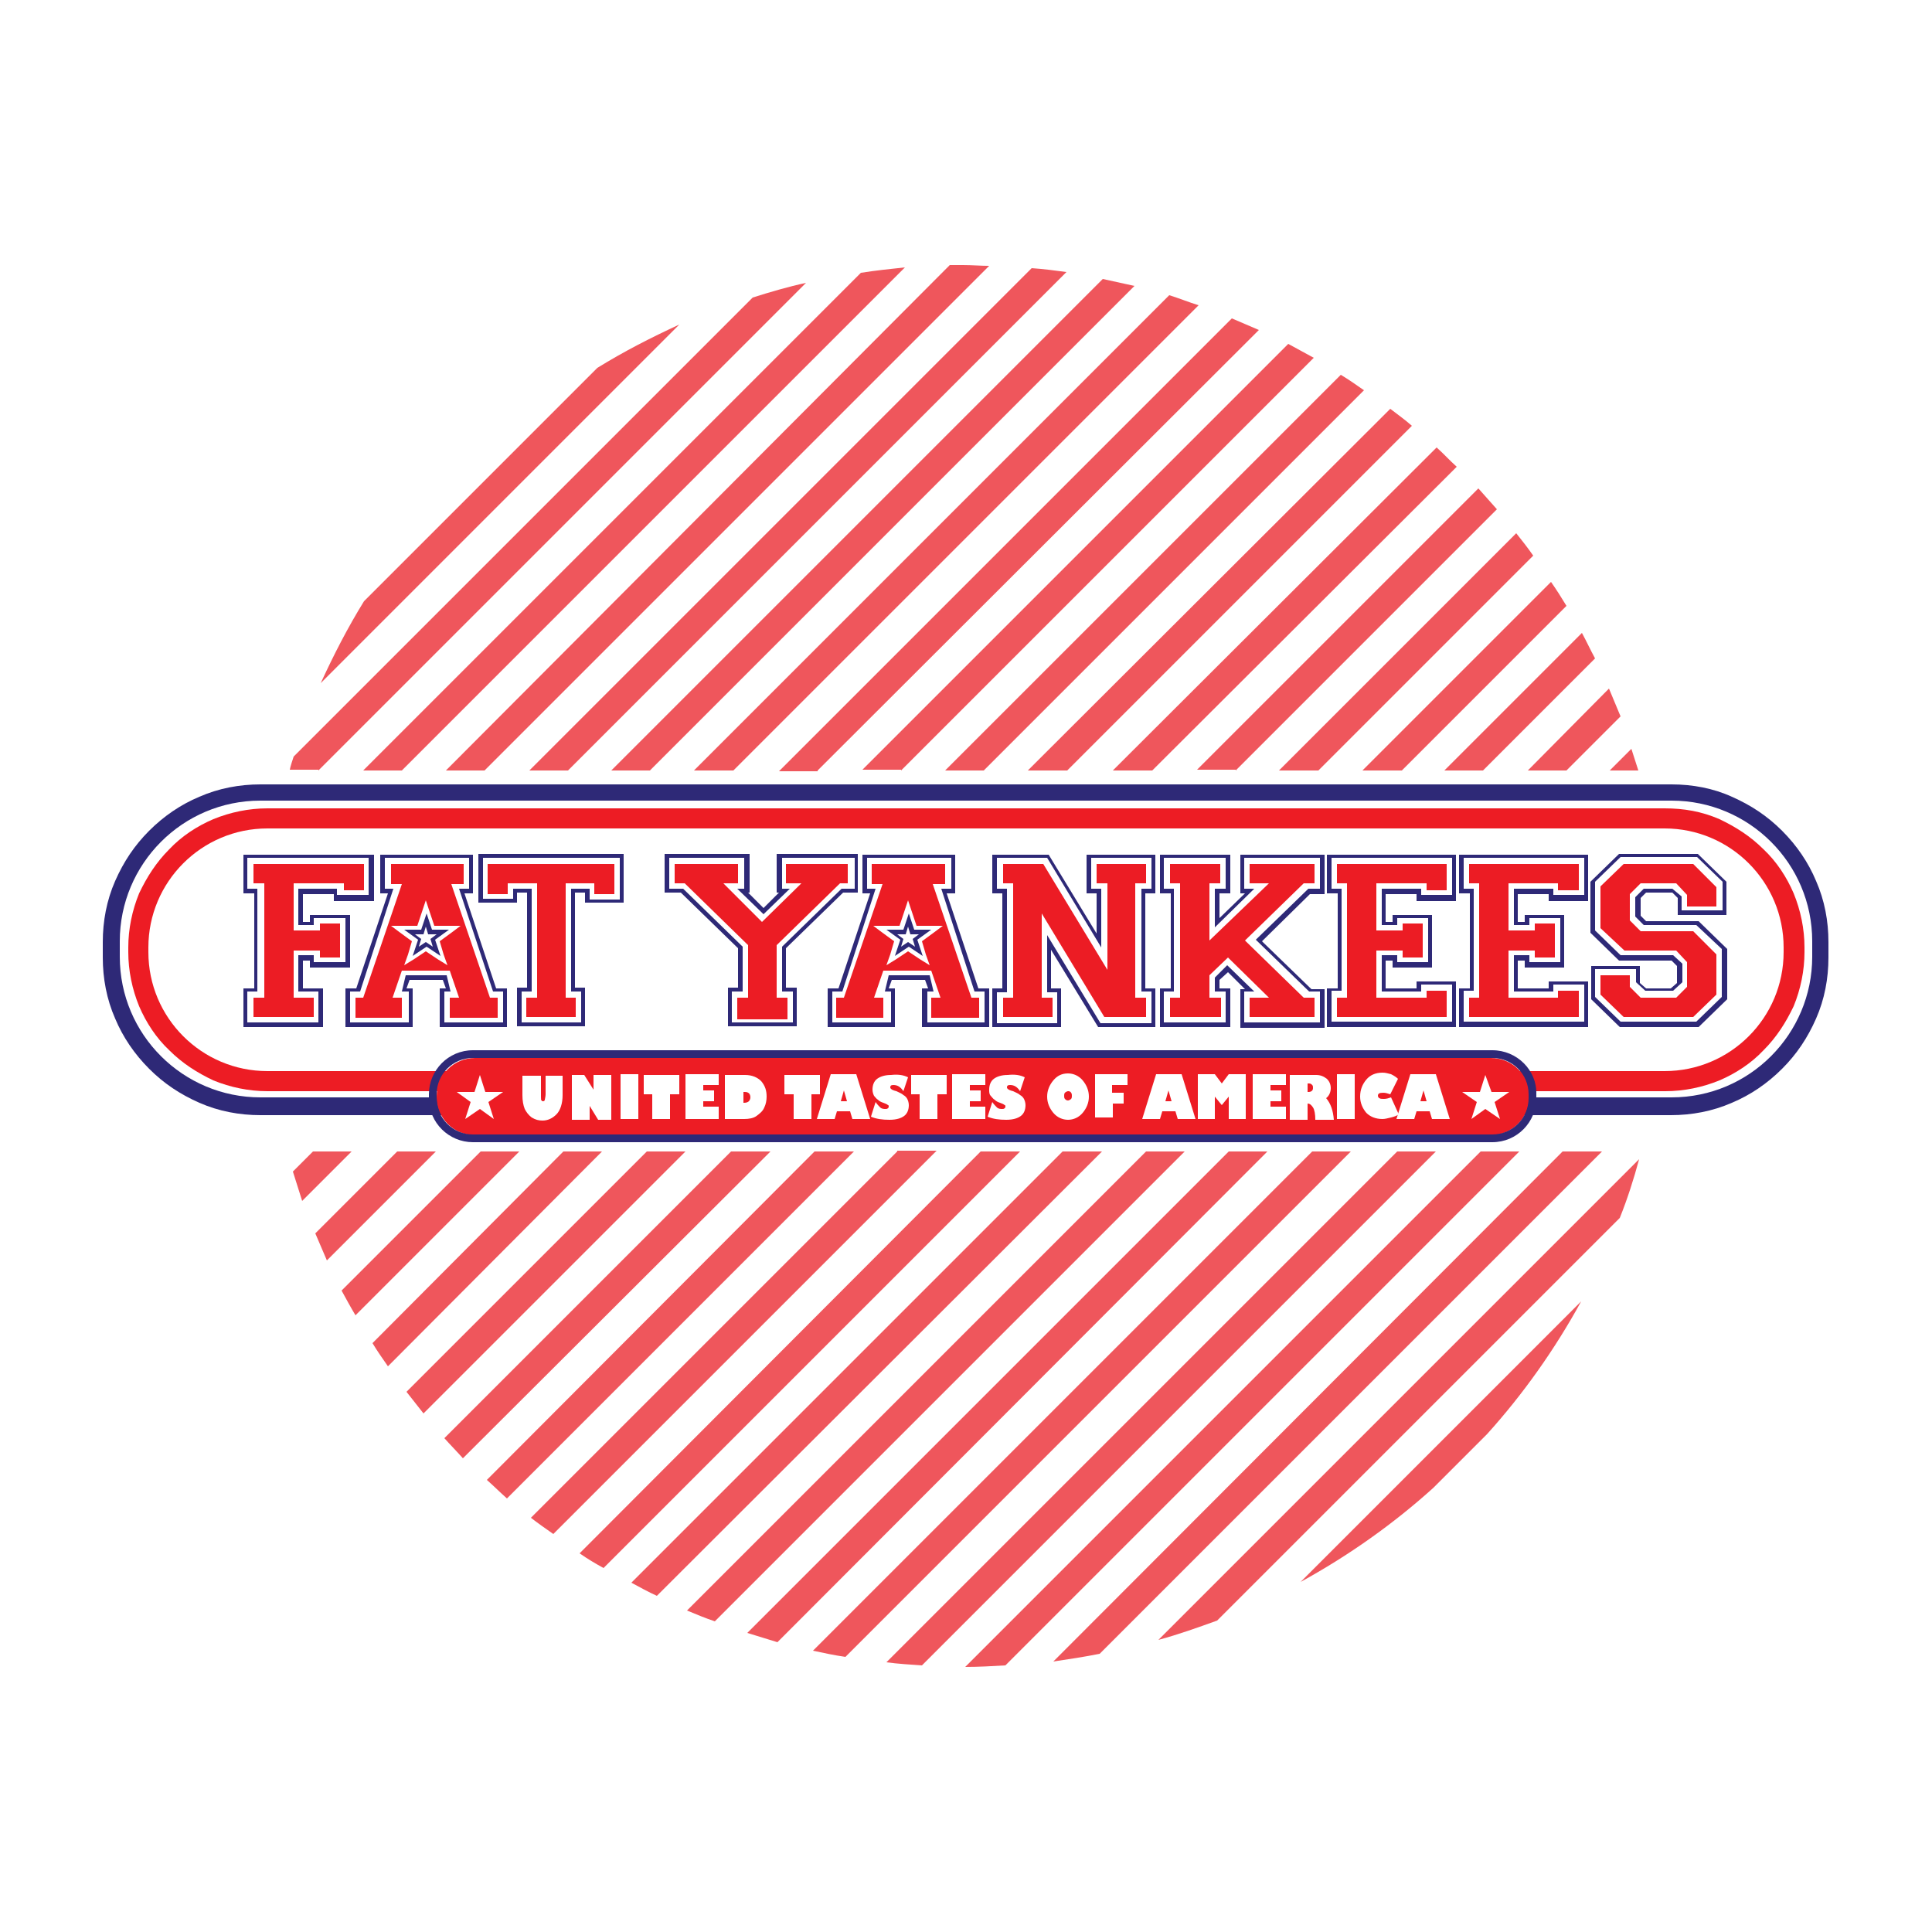
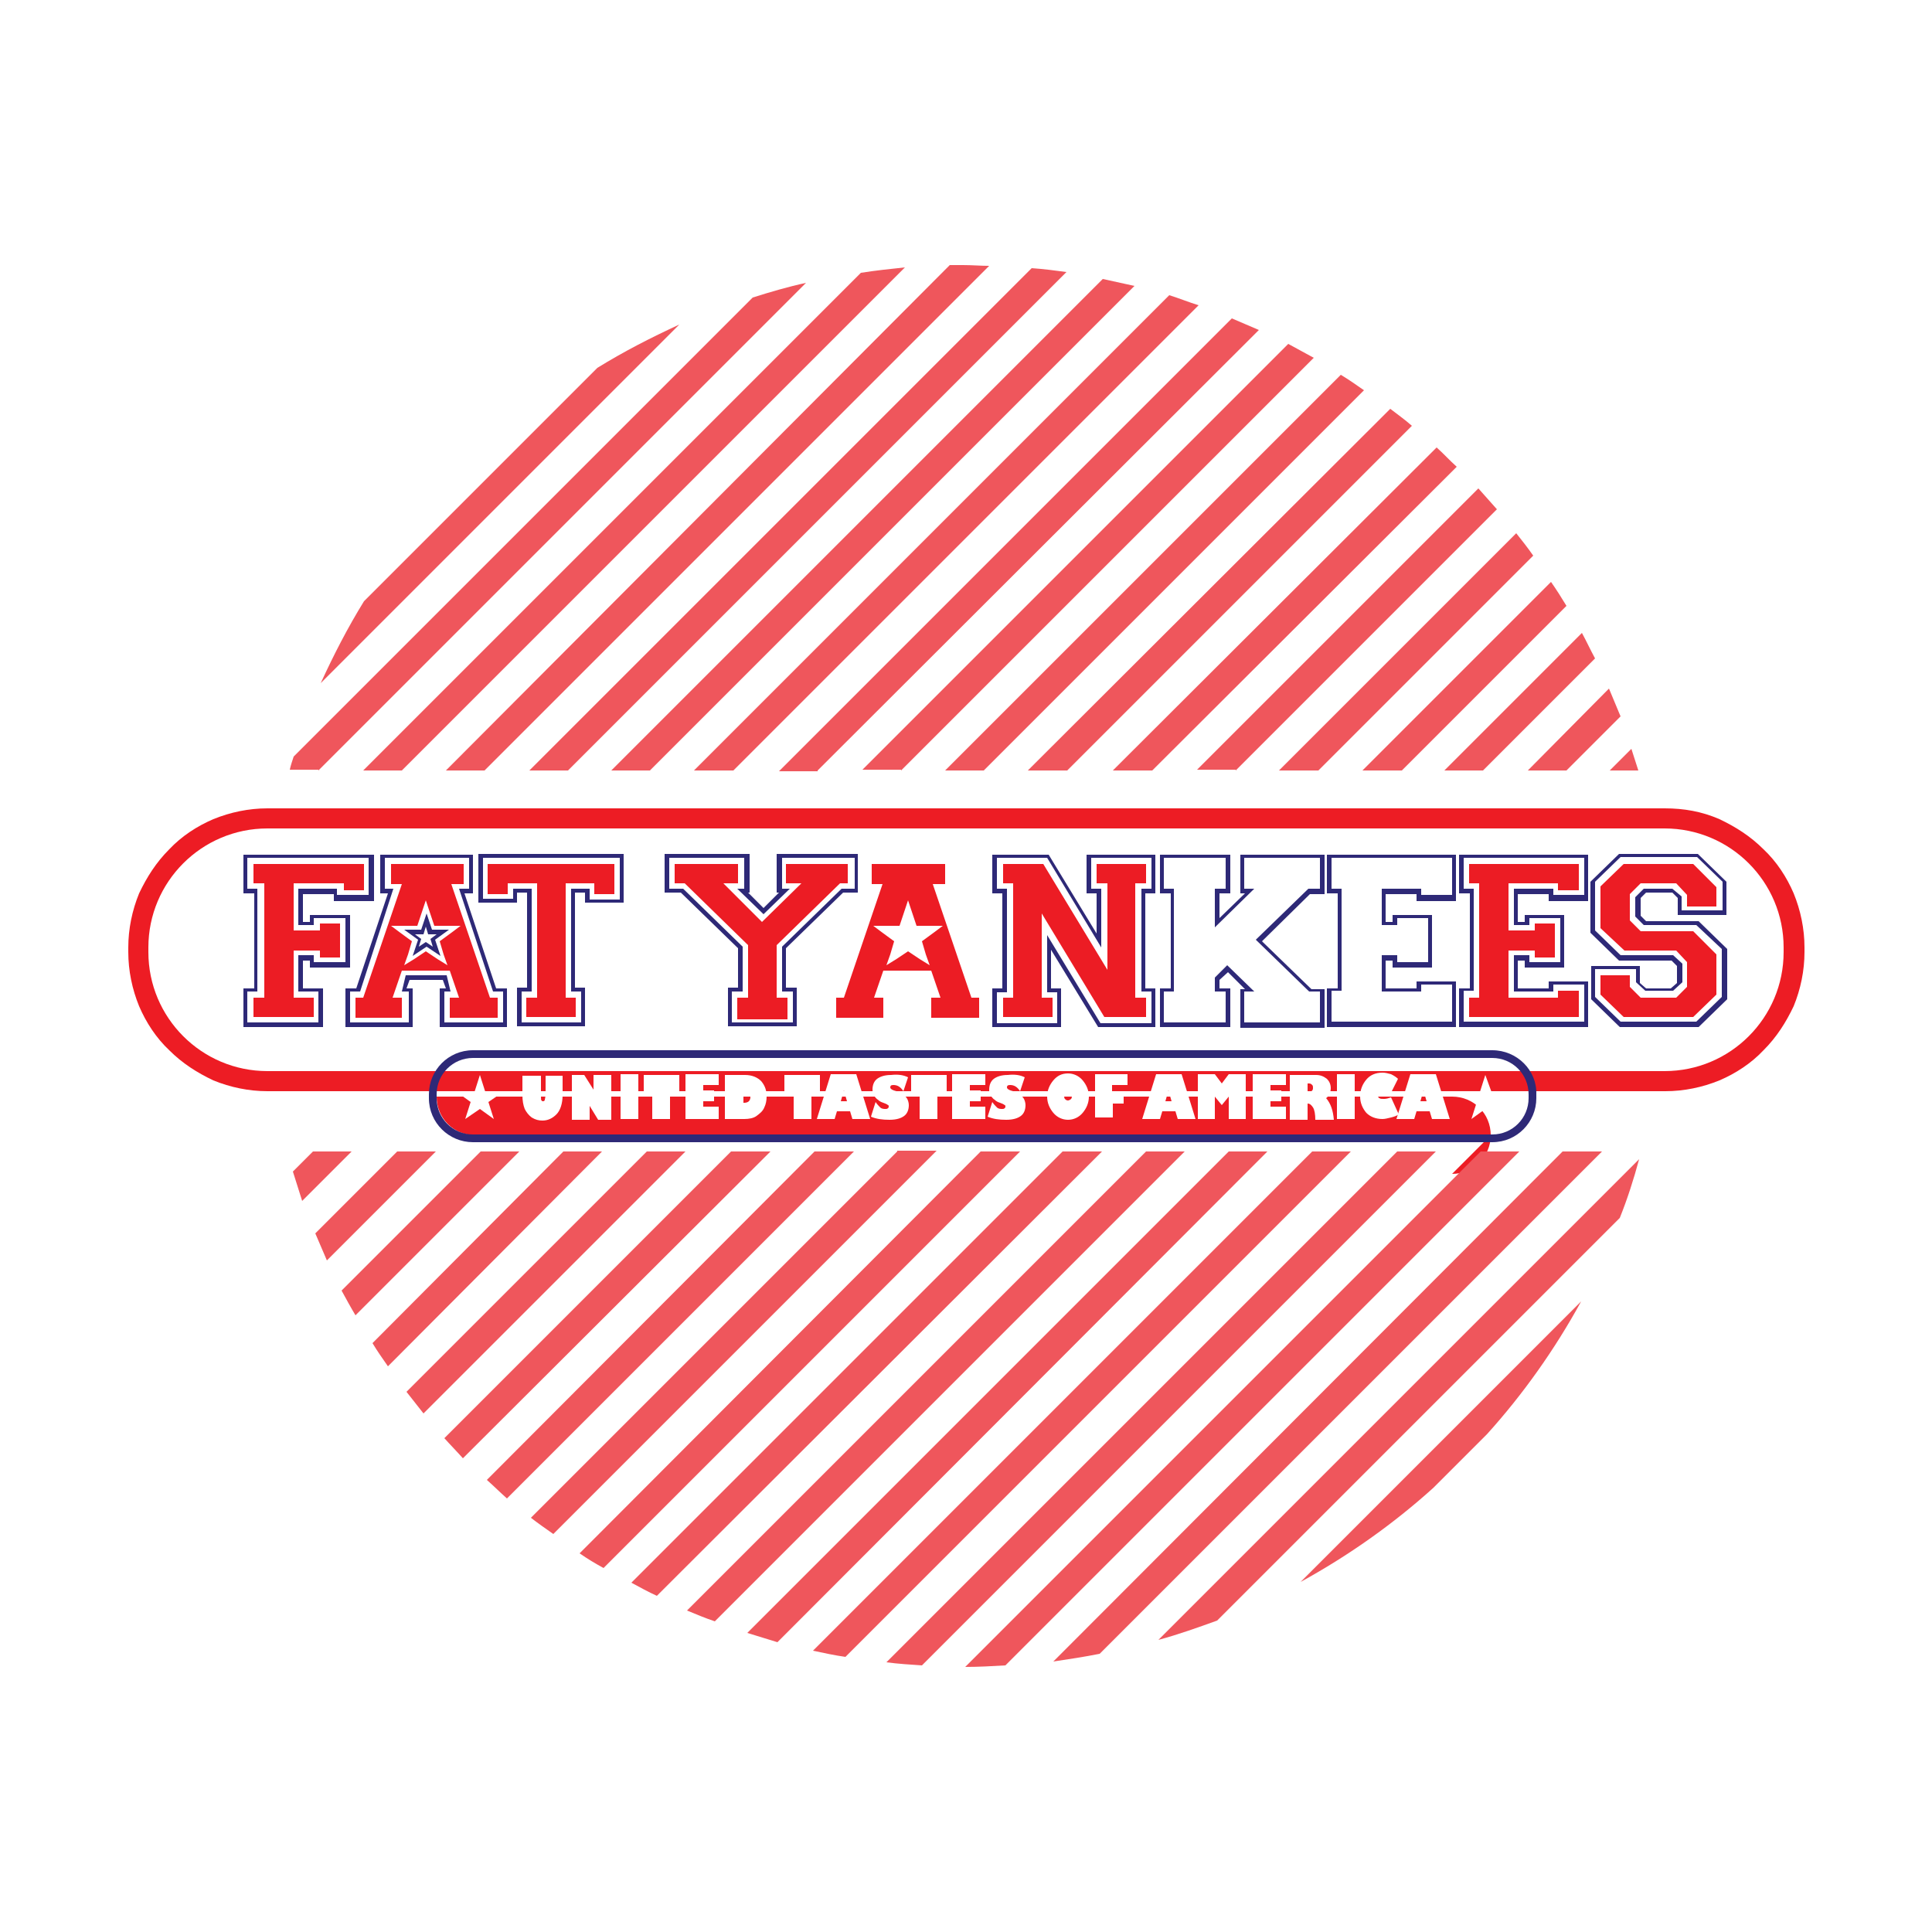
<svg xmlns="http://www.w3.org/2000/svg" id="Layer_1" x="0" y="0" version="1.1" viewBox="0 0 250 250" xml:space="preserve">
  <style>.st0{fill:#fff}.st1{fill:#ec1c24}.st2{fill:#2e2977}.st3{fill:#ed1c24}.st4{fill:#ef565c}</style>
  <path id="BG" d="M0 0h250v250H0z" class="st0" />
  <path d="M44.5 115.2h2.6v-3.4H32.8v2.5h1.4v14.8h-1.4v2.5h7.8v-2.5H38V123h3.4v.9H44v-4.4h-2.6v.9H38v-6.1h6.5z" class="st1" />
  <path d="M48.4 116.5v-5.9H31.5v5h1.4v12.3h-1.4v5h10.3v-5h-2.6v-3.6h.9v.9h5.2v-6.8h-5.2v.9h-.9v-3.6h4v.9h5.2zm-9.8-1.5v4.7h2v-.9h4.1v5.7h-4.1v-.9h-2v4.7h2.6v4H32v-4h1.3V115H32v-4h15.7v4.8h-4.1v-.8h-5zM61.9 110.5v6.3h5v-1.3h1.3v12.3h-1.3v5h8.8v-5h-1.3v-12.3h1.3v1.3h5v-6.3H61.9zm18.3 5.9h-3.9V115h-2.4v13.3h1.3v4h-7.7v-4h1.3V115h-2.4v1.3h-3.9V111h17.7v5.4z" class="st2" />
  <path d="M65.7 114.3h3.8v14.8h-1.4v2.5h6.4v-2.5h-1.3v-14.8h3.7v1.4h2.6v-3.9H63.1v3.9h2.6z" class="st1" />
  <path d="M100.5 110.5v5h.3l-2 2-2-2h.2v-5H86v5h2.1l7.4 7.2v5.1h-1.3v5h8.9v-5h-1.4v-5.1l7.4-7.2h1.9v-5h-10.5zm9.9 4.5h-1.5l-7.7 7.5v5.8h1.4v4h-7.9v-4h1.4v-5.8l-7.7-7.5h-1.8v-4h9.7v4h-.9l3.4 3.3 3.4-3.3h-1v-4h9.4v4z" class="st2" />
  <path d="M98.6 119.3l-5-5h1.9v-2.5h-8.2v2.5h1.3l8.2 8v6.8h-1.4v2.8h6.5v-2.8h-1.4v-6.8l8.2-8h1v-2.5h-8v2.5h2zM148.3 114.3v-2.5h-6.4v2.5h1.4v11.2l-8.3-13.7h-5.2v2.5h1.3v14.8h-1.3v2.5h6.4v-2.5h-1.4v-10.9l8.1 13.4h5.4v-2.5h-1.4v-14.8z" class="st1" />
  <path d="M149.5 115.6v-5h-8.9v5h1.3v5.2l-6.2-10.2h-7.3v5h1.3v12.3h-1.3v5h8.9v-5H136v-5l6.1 10h7.4v-5h-1.3v-12.3h1.3zm-.5 12.8v4h-6.6l-6.9-11.4v7.4h1.3v4H129v-4h1.3V115H129v-4h6.5l7 11.6V115h-1.3v-4h7.8v4h-1.3v13.3h1.3z" class="st2" />
-   <path d="M161.7 114.3h2.5l-7.7 7.4v-7.4h1.4v-2.5h-6.5v2.5h1.3v14.8h-1.3v2.5h6.6v-2.5h-1.5v-2.9l2.4-2.3 5.3 5.2h-2.5v2.5h8.4v-2.5h-1.4l-7.6-7.4 7.6-7.4h1.4v-2.5h-8.4z" class="st1" />
  <path d="M171.4 115.6v-5h-10.9v5h.6l-3.3 3.2v-3.2h1.4v-5h-9.1v5h1.4v12.3h-1.4v5h9.1v-5h-1.4v-1.1l1.1-1 2.2 2.2h-.6v5h10.9v-5h-1.7l-6.4-6.2 6.2-6.1h1.9zm-8.9 6l6.9 6.7h1.4v4H161v-4h1.3l-3.5-3.4-1.6 1.6v1.8h1.4v4h-8v-4h1.3V115h-1.3v-4h8v4h-1.4v5l5.1-5H161v-4h9.8v4h-1.5l-6.8 6.6z" class="st2" />
-   <path d="M184.6 115.2h2.6v-3.4H173v2.5h1.3v14.8H173v2.5h14.2v-3.4h-2.6v.9h-6.5V123h3.4v.9h2.6v-4.4h-2.6v.9h-3.4v-6.1h6.5z" class="st1" />
  <path d="M188.4 116.5v-5.9h-16.7v5h1.4v12.3h-1.4v5h16.7V127h-5.1v.9h-4v-3.6h.9v.9h5.1v-6.8h-5.1v.9h-.9v-3.6h4v.9h5.1zm-9.6-1.5v4.7h2v-.9h4v5.7h-4v-.9h-2v4.7h5.1v-.9h4v4.8h-15.6v-4h1.3V115h-1.3v-4h15.6v4.8h-4v-.8h-5.1z" class="st2" />
  <path d="M201.6 115.2h2.7v-3.4h-14.2v2.5h1.3v14.8h-1.3v2.5h14.2v-3.4h-2.7v.9h-6.4V123h3.4v.9h2.6v-4.4h-2.6v.9h-3.4v-6.1h6.4z" class="st1" />
  <path d="M205.5 116.5v-5.9h-16.7v5h1.4v12.3h-1.4v5h16.7V127h-5.1v.9h-4v-3.6h.9v.9h5.1v-6.8h-5.1v.9h-.9v-3.6h4v.9h5.1zm-9.6-1.5v4.7h2v-.9h4v5.7h-4v-.9h-2v4.7h5.1v-.9h4v4.8h-15.6v-4h1.3V115h-1.3v-4H205v4.8h-4v-.8h-5.1z" class="st2" />
  <g>
    <path d="M218.3 117.3h3.8v-2.5l-3-3h-9l-3 2.9v5.4l3.1 2.9h6.7l1.4 1.5v3.2l-1.4 1.4h-4.6l-1.4-1.4v-1.5h-3.8v2.5l3 2.9h9l3-2.9v-5.2l-3-3h-6.8l-1.4-1.4v-3.4l1.4-1.4h4.6l1.4 1.5z" class="st1" />
    <path d="M223.4 118.5v-4.4l-3.7-3.6h-10.2l-3.7 3.6v6.6l3.7 3.6h6.8l.7.7v2.2l-.8.7H213l-.8-.7V125h-6.3v4.3l3.7 3.6h10.2l3.7-3.6v-6.5l-3.7-3.6H213l-.7-.7v-2.3l.7-.7h3.4l.7.7v2.2h6.3zm-7-3.5h-3.7l-1.1 1.1v2.5l1.1 1.1h6.8l3.3 3.1v6.2l-3.3 3.2h-9.8l-3.3-3.2v-3.6h5.3v1.7l1.2 1.1h3.6l1.2-1.1v-2.4l-1.2-1.1h-6.8l-3.3-3.2v-6.3l3.3-3.2h9.9l3.3 3.2v3.7h-5.3V116l-1.2-1z" class="st2" />
  </g>
  <g id="XMLID_1_">
    <path d="M65.6 127.9v5h-8.7v-5h.8l-.4-1.1H53l-.4 1.1h.8v5h-8.7v-5h1.4l4.1-12.3h-1v-5h12v5h-1.1l4.1 12.3h1.4zm-.5 4.4v-4h-1.3L59.4 115h1.3v-4H49.8v4h1.1l-4.3 13.3h-1.3v4h7.6v-4H52l.5-2.1h5.3l.5 2.1h-.8v4h7.6z" class="st2" />
    <path d="M64.4 129.1v2.6h-6.2v-2.6h1.2l-1.2-3.5H52l-1.2 3.5H52v2.6h-6v-2.6h1l5-14.7h-1.4v-2.6H60v2.6h-1.6l5 14.7h1zm-6-8.4l1.2-.9h-3.4l-.6-1.8-.5-1.5-.5 1.5-.6 1.8h-3.4l1.2.9 1.5 1.1-.5 1.7-.5 1.4 1.3-.8 1.5-1 1.5 1 1.3.8-.5-1.4-.5-1.7 1.5-1.1z" class="st1" />
    <path d="M58.1 120.3l-1.8 1.3.7 2.1-1.8-1.2-1.8 1.2.7-2.1-1.8-1.3h2.2l.7-2.1.7 2.1h2.2zm-2.4 1.2l.8-.6h-1.1l-.3-1-.3 1h-1.1l.8.6-.3 1 .9-.6.9.6-.3-1z" class="st2" />
  </g>
  <g id="XMLID_2_">
-     <path d="M128 127.9v5h-8.7v-5h.8l-.4-1.1h-4.3l-.4 1.1h.8v5h-8.7v-5h1.4l4.1-12.3h-1v-5h12v5h-1.1l4.1 12.3h1.4zm-.6 4.4v-4h-1.3l-4.3-13.3h1.3v-4h-10.9v4h1.1l-4.3 13.3h-1.3v4h7.6v-4h-.8l.5-2.1h5.3l.5 2.1h-.8v4h7.4z" class="st2" />
    <path d="M126.7 129.1v2.6h-6.2v-2.6h1.2l-1.2-3.5h-6.2l-1.2 3.5h1.2v2.6h-6.1v-2.6h1l5-14.7h-1.4v-2.6h9.5v2.6h-1.6l5 14.7h1zm-5.9-8.4l1.2-.9h-3.4l-.6-1.8-.5-1.5-.5 1.5-.6 1.8H113l1.2.9 1.5 1.1-.5 1.7-.5 1.4 1.3-.8 1.5-1 1.5 1 1.3.8-.5-1.4-.5-1.7 1.5-1.1z" class="st1" />
-     <path d="M120.5 120.3l-1.8 1.3.7 2.1-1.8-1.2-1.8 1.2.7-2.1-1.8-1.3h2.2l.7-2.1.7 2.1h2.2zm-2.4 1.2l.8-.6h-1.1l-.3-1-.3 1h-1.1l.8.6-.3 1 .9-.6.9.6-.3-1z" class="st2" />
  </g>
  <path d="M215.4 107.2c8.5 0 15.4 6.9 15.4 15.4v.6c0 8.5-6.9 15.4-15.4 15.4H34.6c-8.5 0-15.4-6.9-15.4-15.4v-.6c0-8.5 6.9-15.4 15.4-15.4h180.8m0-2.6H34.6c-2.4 0-4.8.5-7 1.4-2.1.9-4.1 2.2-5.7 3.9-1.7 1.7-2.9 3.6-3.9 5.7-.9 2.2-1.4 4.6-1.4 7v.6c0 2.4.5 4.8 1.4 7 .9 2.1 2.2 4.1 3.9 5.7 1.7 1.7 3.6 2.9 5.7 3.9 2.2.9 4.6 1.4 7 1.4h180.9c2.4 0 4.8-.5 7-1.4 2.1-.9 4.1-2.2 5.7-3.9 1.7-1.7 2.9-3.6 3.9-5.7.9-2.2 1.4-4.6 1.4-7v-.6c0-2.4-.5-4.8-1.4-7-.9-2.1-2.2-4.1-3.9-5.7-1.7-1.7-3.6-2.9-5.7-3.9-2.3-1-4.6-1.4-7.1-1.4z" class="st3" />
-   <path d="M216.3 103.6c10 0 18.2 8.1 18.2 18.2v2c0 10-8.1 18.2-18.2 18.2H33.7c-10 0-18.2-8.1-18.2-18.2v-2c0-10 8.1-18.2 18.2-18.2h182.6m0-2.1H33.7c-2.7 0-5.4.5-7.9 1.6-2.4 1-4.6 2.5-6.5 4.4-1.9 1.9-3.3 4-4.4 6.5-1.1 2.5-1.6 5.2-1.6 7.9v2c0 2.7.5 5.4 1.6 7.9 1 2.4 2.5 4.6 4.4 6.5 1.9 1.9 4 3.3 6.5 4.4 2.5 1.1 5.2 1.6 7.9 1.6h182.5c2.7 0 5.4-.5 7.9-1.6 2.4-1 4.6-2.5 6.5-4.4 1.9-1.9 3.3-4 4.4-6.5 1.1-2.5 1.6-5.2 1.6-7.9v-2c0-2.7-.5-5.4-1.6-7.9-1-2.4-2.5-4.6-4.4-6.5-1.9-1.9-4-3.3-6.5-4.4-2.4-1.1-5.1-1.6-7.8-1.6z" class="st2" />
  <g>
-     <path d="M192.9 146.9H61.5c-2.8 0-5-2.2-5-5s2.2-5 5-5h131.4c2.8 0 5 2.2 5 5s-2.3 5-5 5z" class="st3" />
+     <path d="M192.9 146.9H61.5c-2.8 0-5-2.2-5-5h131.4c2.8 0 5 2.2 5 5s-2.3 5-5 5z" class="st3" />
    <path d="M193.1 136.9c2.6 0 4.7 2.1 4.7 4.7v.5c0 2.6-2.1 4.7-4.7 4.7H61.2c-2.6 0-4.7-2.1-4.7-4.7v-.5c0-2.6 2.1-4.7 4.7-4.7h131.9m0-1H61.2c-3.2 0-5.7 2.6-5.7 5.7v.5c0 3.2 2.6 5.7 5.7 5.7h131.9c3.2 0 5.7-2.6 5.7-5.7v-.5c.1-3.1-2.5-5.7-5.7-5.7z" class="st2" />
  </g>
  <path d="M62.1 139.1l.7 2.2h2.3l-1.9 1.3.7 2.2-1.8-1.3-1.9 1.3.7-2.2-1.8-1.3h2.3zM192.2 139.1l.8 2.2h2.3l-1.9 1.3.7 2.2-1.9-1.3-1.8 1.3.7-2.2-1.9-1.3h2.3z" class="st0" />
  <g>
    <path d="M72.8 139.1v2.6c0 1.1-.3 2-.8 2.5s-1.1.8-1.8.8c-.5 0-.9-.1-1.4-.4-.4-.3-.7-.7-.9-1.1-.2-.5-.3-1.1-.3-1.8v-2.5H70v2.7c0 .3 0 .5.1.5 0 .1.1.1.2.1s.2-.1.2-.2.1-.4.1-.7v-2.4h2.2zM79.1 144.9h-1.7l-1.1-1.8v1.8H74v-5.8h1.6l1.2 1.9v-1.9h2.3v5.8zM80.3 144.8V139h2.3v5.8h-2.3zM83.3 141.6v-2.5h4.6v2.5h-1.2v3.2h-2.3v-3.2h-1.1zM93 143.4v1.4h-4.3V139H93v1.4h-2v.7h1.4v1.4H91v.7h2zM93.9 139.1h2.5c.9 0 1.6.3 2.1.8.5.6.7 1.2.7 2 0 .5-.1 1-.3 1.4-.2.5-.6.8-1 1.1-.4.3-1 .4-1.6.4h-2.5v-5.7zm2.3 2.2v1.4h.1c.3 0 .5-.1.6-.2.1-.1.2-.3.2-.5 0-.4-.2-.7-.7-.7h-.2zM101.5 141.6v-2.5h4.6v2.5H105v3.2h-2.3v-3.2h-1.2zM108 144.8h-2.3l1.8-5.8h3.3l1.8 5.8h-2.3l-.3-1h-1.7l-.3 1zm.8-2.3h.8l-.4-1.4-.4 1.4zM117.5 139.4l-.6 1.8c-.4-.6-.8-.8-1.3-.8-.3 0-.4.1-.4.3 0 .1 0 .1.1.2s.3.2.7.3c.4.2.7.3.9.5.2.1.4.3.5.5.1.2.2.5.2.8 0 .6-.2 1.1-.6 1.4-.4.3-1 .5-1.9.5-.9 0-1.7-.1-2.4-.4l.6-1.9c.2.3.4.5.6.7.2.2.5.2.7.2.1 0 .2 0 .3-.1.1-.1.1-.1.1-.2s0-.2-.1-.2c-.1-.1-.3-.2-.6-.3-.3-.1-.5-.2-.7-.4-.2-.1-.3-.3-.5-.5-.1-.2-.2-.5-.2-.8 0-.6.2-1.1.6-1.4.4-.3 1-.5 1.8-.5.9-.1 1.6 0 2.2.3zM117.9 141.6v-2.5h4.6v2.5h-1.2v3.2H119v-3.2h-1.1zM127.5 143.4v1.4h-4.3V139h4.3v1.4h-2v.7h1.4v1.4h-1.4v.7h2zM132.6 139.4l-.6 1.8c-.4-.6-.8-.8-1.3-.8-.3 0-.4.1-.4.3 0 .1 0 .1.1.2s.3.2.7.3c.4.2.7.3.9.5.2.1.4.3.5.5.1.2.2.5.2.8 0 .6-.2 1.1-.6 1.4-.4.3-1 .5-1.9.5-.9 0-1.7-.1-2.4-.4l.6-1.9c.2.3.4.5.6.7.2.2.5.2.7.2.1 0 .2 0 .3-.1.1-.1.1-.1.1-.2s0-.2-.1-.2c-.1-.1-.3-.2-.6-.3-.3-.1-.5-.2-.7-.4-.2-.1-.3-.3-.5-.5s-.2-.5-.2-.8c0-.6.2-1.1.6-1.4.4-.3 1-.5 1.8-.5.9-.1 1.6 0 2.2.3zM138.2 144.9c-.7 0-1.4-.3-1.9-.9s-.8-1.3-.8-2.1.3-1.5.8-2.1c.5-.6 1.1-.9 1.9-.9.7 0 1.4.3 1.9.9.5.6.8 1.3.8 2.1s-.3 1.5-.8 2.1c-.5.6-1.2.9-1.9.9zm0-3.7c-.1 0-.3.1-.4.2-.1.1-.1.3-.1.4s0 .3.1.4c.1.1.2.2.4.2.1 0 .3-.1.4-.2.1-.1.1-.3.1-.4s0-.3-.1-.4c-.1-.2-.3-.2-.4-.2zM141.7 144.8V139h4.2v1.4h-2v1h1.5v1.4H144v1.8h-2.3zM150.1 144.8h-2.3l1.8-5.8h3.3l1.8 5.8h-2.3l-.3-1h-1.7l-.3 1zm.7-2.3h.8l-.4-1.4-.4 1.4zM155 144.8V139h2.2l.9 1.2.9-1.2h2.2v5.8H159v-2.9l-.9 1.1-.9-1.1v2.9H155zM166.4 143.4v1.4h-4.3V139h4.3v1.4h-2v.7h1.4v1.4h-1.4v.7h2zM166.9 139.1h3.4c.6 0 1 .2 1.4.5.3.3.5.7.5 1.2s-.2 1-.6 1.3c.6.7.9 1.6 1 2.8h-2.4c0-.7-.1-1.3-.3-1.6-.2-.3-.4-.5-.7-.5v2.1h-2.3v-5.8zm2.3 1.1v1.1h.1c.4 0 .6-.2.6-.5 0-.2 0-.3-.1-.4-.1-.1-.2-.2-.4-.2h-.2zM173 144.8V139h2.3v5.8H173zM180.9 139.6l-1 2c-.3-.1-.6-.2-.9-.2-.5 0-.7.1-.7.4 0 .1.1.3.2.3.1.1.3.1.6.1s.6-.1.9-.2l1 2.2c-.3.2-.6.3-1 .4-.4.1-.8.2-1.1.2-.9 0-1.6-.3-2.1-.8-.5-.6-.8-1.3-.8-2.1 0-.9.3-1.6.8-2.2.5-.6 1.2-.9 2.1-.9.4 0 .7.1 1.1.2.4.2.7.4.9.6z" class="st0" />
    <path d="M183 144.8h-2.3l1.8-5.8h3.3l1.8 5.8h-2.3l-.3-1h-1.7l-.3 1zm.8-2.3h.8l-.4-1.4-.4 1.4z" class="st0" />
  </g>
  <g>
    <path d="M127.3 99.7l49.2-49.2c-1-.7-2-1.4-3-2l-51.2 51.2h5zM41.2 99.7l63.1-63.1c-2.3.5-4.7 1.2-6.9 1.9L38 97.9c-.2.6-.4 1.2-.5 1.7h3.7zM116.6 99.7L170 46.3l-3.3-1.8-55.1 55.1h5zM105.8 99.7l57.1-57c-1.2-.5-2.3-1-3.5-1.5l-58.6 58.6h5zM73.5 99.7L138 35.2c-1.5-.2-3-.4-4.5-.5l-65 65h5zM62.7 99.7L128 34.4c-1.1 0-2.2-.1-3.4-.1h-1.7L57.7 99.7h5zM77.3 47.6L47.1 77.8c-2.1 3.4-3.9 6.9-5.6 10.6L87.9 42c-3.7 1.7-7.2 3.5-10.6 5.6zM52 99.7l65.1-65.1c-1.9.2-3.8.4-5.7.7L47 99.7h5zM94.9 99.7l60.2-60.2c-1.3-.4-2.5-.9-3.8-1.3L89.8 99.7h5.1zM191.9 99.7l14.5-14.5c-.6-1.1-1.1-2.2-1.7-3.3l-17.8 17.8h5zM202.7 99.7l7-7-1.5-3.6-10.5 10.6h5zM181.4 99.7l21.3-21.3c-.6-1-1.3-2.1-2-3.1l-24.4 24.4h5.1zM212 99.7c-.3-.9-.6-1.9-.9-2.8l-2.8 2.8h3.7zM138.1 99.7l44.6-44.6c-.9-.8-1.9-1.5-2.8-2.2L133 99.7h5.1zM149.1 99.7l39.4-39.3c-.9-.8-1.7-1.7-2.6-2.5L144 99.7h5.1zM170.6 99.7l27.8-27.8c-.7-1-1.4-1.9-2.2-2.9l-30.7 30.7h5.1zM159.9 99.7l33.8-33.8-2.4-2.7-36.4 36.4h5zM84.1 99.7L146.8 37c-1.4-.3-2.7-.6-4.1-.9L79.1 99.7h5zM159 149l-62.3 62.3 3.9 1.2L164 149h-5zM169.8 149l-64.6 64.6c1.4.3 2.8.6 4.2.8l65.4-65.4h-5zM40.5 149l-2.6 2.6c.4 1.3.8 2.5 1.2 3.8l6.4-6.4h-5zM148.3 149l-59.4 59.4c1.2.5 2.4 1 3.6 1.4l60.8-60.8h-5zM202.2 149l-65.9 66c2-.3 4-.6 6-1l65-65h-5.1zM185.5 192.5l6.9-6.9c4.7-5.2 8.8-11 12.2-17.2l-36.3 36.3c6.2-3.4 12-7.5 17.2-12.2zM191.6 149l-66.7 66.7c1.7 0 3.5-.1 5.2-.2l66.5-66.5h-5zM157.5 209.7l52.1-52.1c1-2.5 1.8-5 2.5-7.6l-62.2 62.2c2.6-.7 5.1-1.6 7.6-2.5zM137.5 149l-55.8 55.8c1.1.6 2.2 1.2 3.3 1.7l57.6-57.5h-5.1zM180.8 149l-66.1 66.1c1.5.2 3.1.3 4.6.4l66.5-66.5h-5zM83.7 149l-31.1 31.1c.7.9 1.5 1.9 2.2 2.8L88.7 149h-5zM62.2 149l-18 18c.6 1.1 1.2 2.2 1.8 3.2L67.2 149h-5zM72.9 149l-24.7 24.8c.6 1 1.3 2 2 3L77.9 149h-5zM51.4 149l-10.6 10.6c.5 1.2 1 2.3 1.5 3.5L56.4 149h-5zM116.1 149l-47.4 47.4c.9.7 1.9 1.4 2.9 2.1l49.6-49.6h-5.1zM126.9 149L75 201c1 .7 2 1.3 3.1 1.9L132 149h-5.1zM94.6 149l-37.1 37.1c.8.9 1.6 1.7 2.4 2.6L99.7 149h-5.1zM105.4 149L63 191.5c.9.8 1.7 1.6 2.6 2.4l44.9-44.9h-5.1z" class="st4" />
  </g>
</svg>